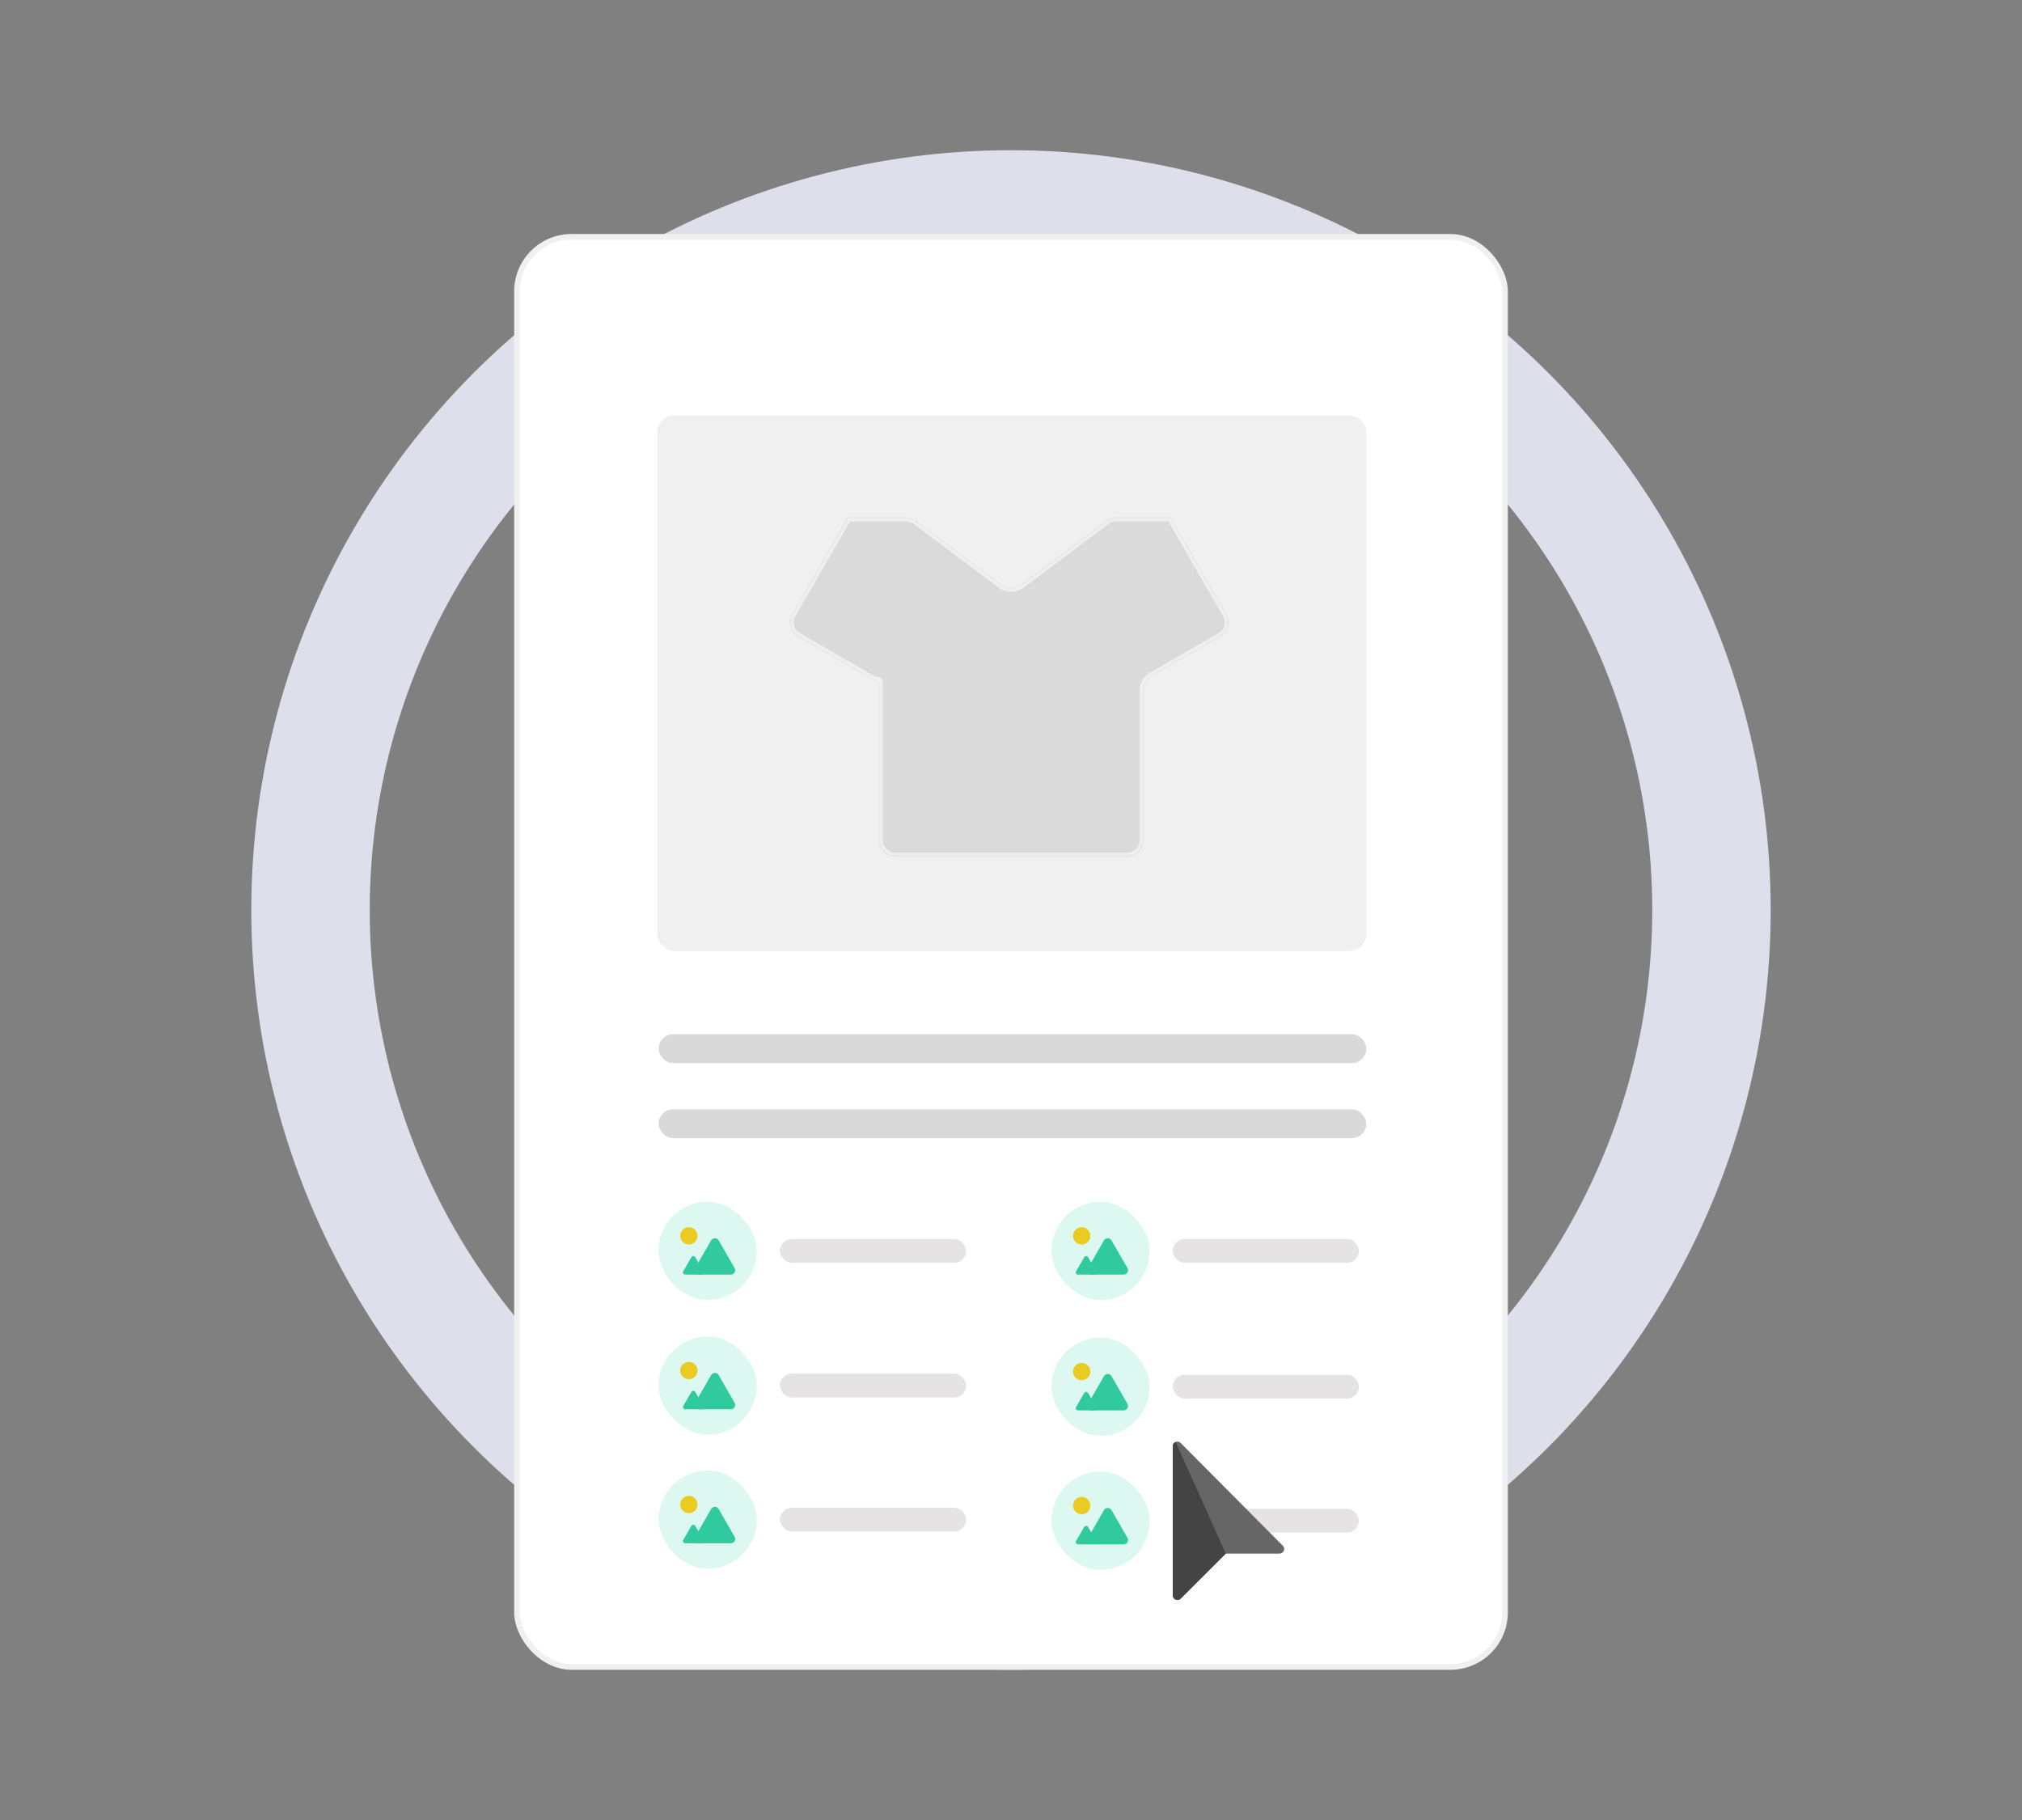
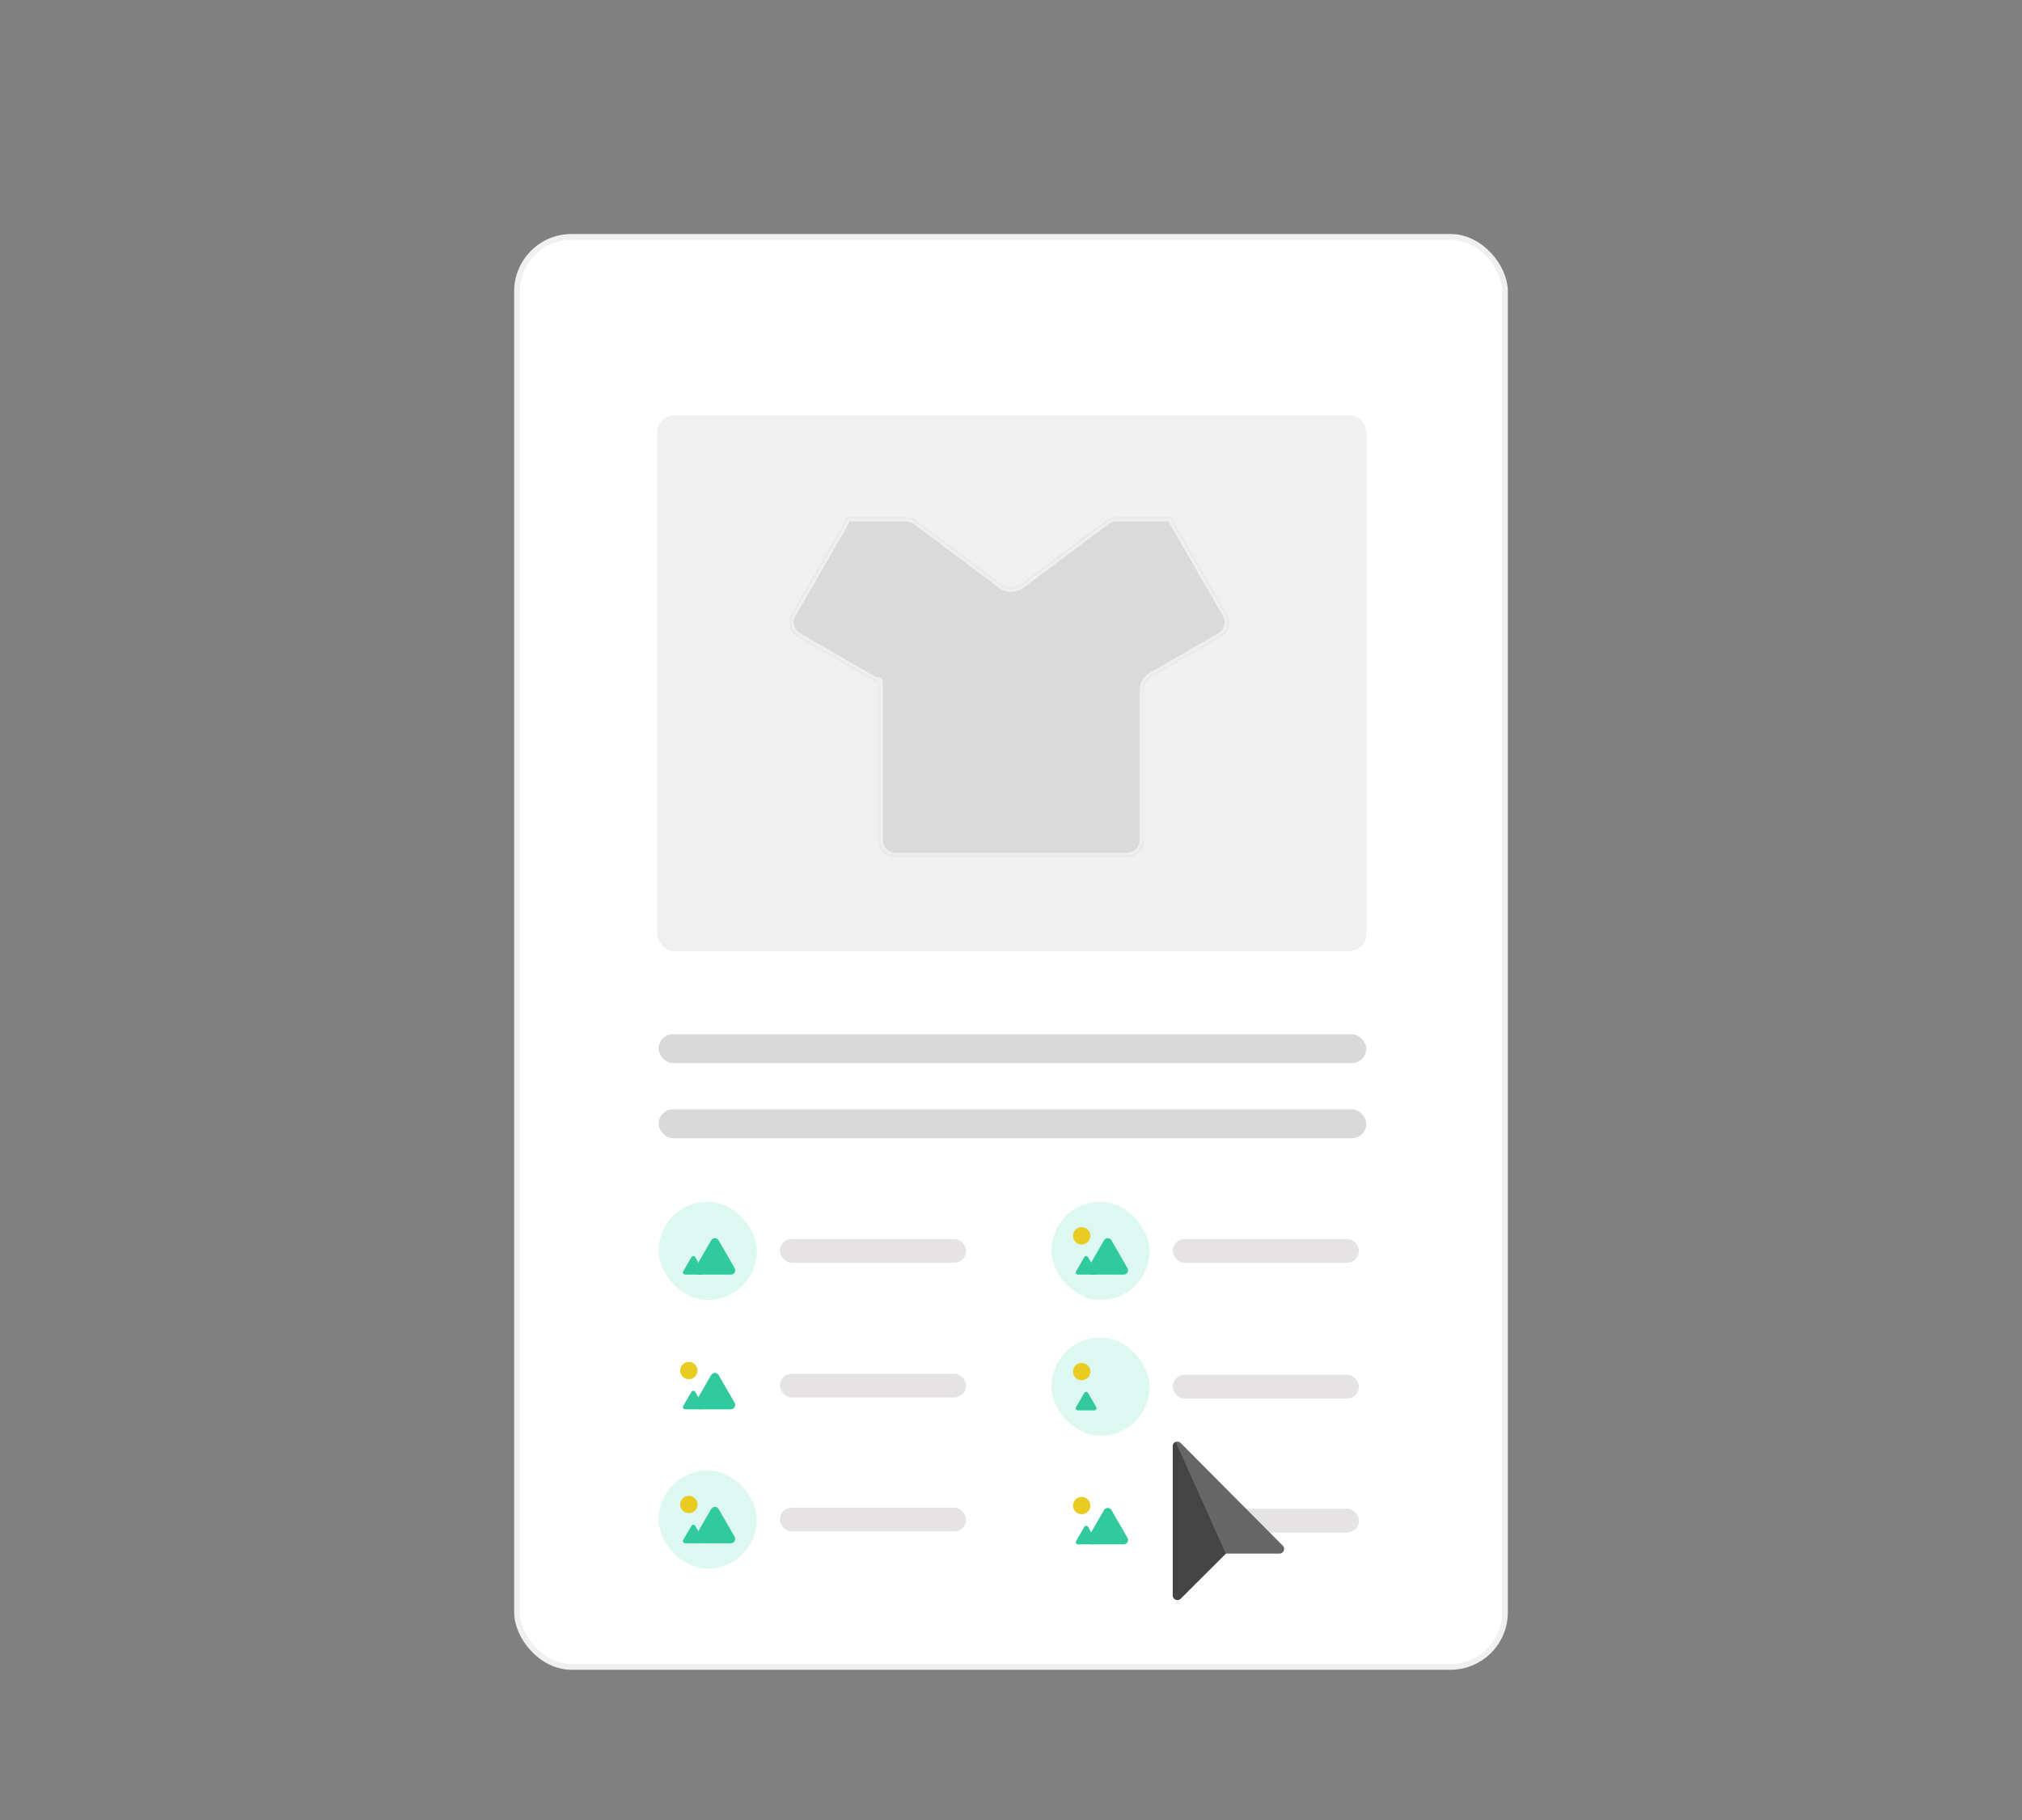
<svg xmlns="http://www.w3.org/2000/svg" width="700" height="630" viewBox="0 0 700 630" fill="none">
  <rect x="0" y="0" width="700" height="630" fill="#808080" stroke="none" />
-   <circle cx="350" cy="315" r="242.5" stroke="#DFDFEC" stroke-width="41" />
  <rect x="178.993" y="81.993" width="342.014" height="495.014" rx="18.871" fill="white" stroke="#F0F0F0" stroke-width="1.986" />
  <rect x="228" y="358" width="245" height="10" rx="5" fill="#D9D9D9" />
  <rect x="228" y="384" width="245" height="10" rx="5" fill="#D9D9D9" />
  <rect x="228" y="416" width="34" height="34" rx="17" fill="#DDF8F0" />
  <path d="M239.353 435.182C239.649 434.672 240.387 434.672 240.683 435.182L243.508 440.06C243.804 440.571 243.434 441.208 242.843 441.208H237.193C236.602 441.208 236.232 440.571 236.528 440.06L239.353 435.182Z" fill="#31CA9F" />
  <path d="M246.188 429.356C246.766 428.353 248.212 428.353 248.79 429.356L254.321 438.951C254.9 439.954 254.177 441.209 253.02 441.209H241.958C240.801 441.209 240.078 439.954 240.657 438.951L246.188 429.356Z" fill="#31CA9F" />
-   <circle cx="238.475" cy="427.791" r="3" fill="#E9CB22" />
  <rect x="270" y="428.886" width="64.453" height="8.228" rx="4.114" fill="#E5E3E3" />
  <rect x="364" y="416" width="34" height="34" rx="17" fill="#DDF8F0" />
  <path d="M375.353 435.182C375.649 434.672 376.387 434.672 376.683 435.182L379.508 440.06C379.804 440.571 379.434 441.208 378.843 441.208H373.193C372.602 441.208 372.232 440.571 372.528 440.06L375.353 435.182Z" fill="#31CA9F" />
  <path d="M382.188 429.356C382.766 428.353 384.212 428.353 384.79 429.356L390.321 438.951C390.9 439.954 390.177 441.209 389.02 441.209H377.958C376.801 441.209 376.078 439.954 376.657 438.951L382.188 429.356Z" fill="#31CA9F" />
  <circle cx="374.475" cy="427.791" r="3" fill="#E9CB22" />
  <rect x="406" y="428.886" width="64.453" height="8.228" rx="4.114" fill="#E5E3E3" />
-   <rect x="228" y="462.625" width="34" height="34" rx="17" fill="#DDF8F0" />
  <path d="M239.353 481.807C239.649 481.297 240.387 481.297 240.683 481.807L243.508 486.685C243.804 487.196 243.434 487.833 242.843 487.833H237.193C236.602 487.833 236.232 487.196 236.528 486.685L239.353 481.807Z" fill="#31CA9F" />
  <path d="M246.188 475.981C246.766 474.978 248.212 474.978 248.79 475.981L254.321 485.576C254.9 486.579 254.177 487.834 253.02 487.834H241.958C240.801 487.834 240.078 486.579 240.657 485.576L246.188 475.981Z" fill="#31CA9F" />
  <circle cx="238.475" cy="474.416" r="3" fill="#E9CB22" />
  <rect x="270" y="475.511" width="64.453" height="8.228" rx="4.114" fill="#E5E3E3" />
  <rect x="228" y="509" width="34" height="34" rx="17" fill="#DDF8F0" />
  <path d="M239.353 528.182C239.649 527.672 240.387 527.672 240.683 528.182L243.508 533.06C243.804 533.571 243.434 534.208 242.843 534.208H237.193C236.602 534.208 236.232 533.571 236.528 533.06L239.353 528.182Z" fill="#31CA9F" />
  <path d="M246.188 522.356C246.766 521.353 248.212 521.353 248.79 522.356L254.321 531.951C254.9 532.954 254.177 534.209 253.02 534.209H241.958C240.801 534.209 240.078 532.954 240.657 531.951L246.188 522.356Z" fill="#31CA9F" />
  <circle cx="238.475" cy="520.791" r="3" fill="#E9CB22" />
  <rect x="270" y="521.886" width="64.453" height="8.228" rx="4.114" fill="#E5E3E3" />
  <rect x="364" y="463" width="34" height="34" rx="17" fill="#DDF8F0" />
  <path d="M375.353 482.182C375.649 481.672 376.387 481.672 376.683 482.182L379.508 487.06C379.804 487.571 379.434 488.208 378.843 488.208H373.193C372.602 488.208 372.232 487.571 372.528 487.06L375.353 482.182Z" fill="#31CA9F" />
-   <path d="M382.188 476.356C382.766 475.353 384.212 475.353 384.79 476.356L390.321 485.951C390.9 486.954 390.177 488.209 389.02 488.209H377.958C376.801 488.209 376.078 486.954 376.657 485.951L382.188 476.356Z" fill="#31CA9F" />
  <circle cx="374.475" cy="474.791" r="3" fill="#E9CB22" />
  <rect x="406" y="475.886" width="64.453" height="8.228" rx="4.114" fill="#E5E3E3" />
-   <rect x="364" y="509.375" width="34" height="34" rx="17" fill="#DDF8F0" />
  <path d="M375.353 528.557C375.649 528.047 376.387 528.047 376.683 528.557L379.508 533.435C379.804 533.946 379.434 534.583 378.843 534.583H373.193C372.602 534.583 372.232 533.946 372.528 533.435L375.353 528.557Z" fill="#31CA9F" />
  <path d="M382.188 522.731C382.766 521.728 384.212 521.728 384.79 522.731L390.321 532.326C390.9 533.329 390.177 534.584 389.02 534.584H377.958C376.801 534.584 376.078 533.329 376.657 532.326L382.188 522.731Z" fill="#31CA9F" />
  <circle cx="374.475" cy="521.166" r="3" fill="#E9CB22" />
  <rect x="406" y="522.261" width="64.453" height="8.228" rx="4.114" fill="#E5E3E3" />
  <rect x="228.501" y="144.736" width="243.526" height="183.512" rx="4.966" fill="#F0F0F0" stroke="#F0F0F0" stroke-width="1.986" />
  <mask id="path-36-inside-1_552_19064" fill="white">
    <path fill-rule="evenodd" clip-rule="evenodd" d="M386.382 179.047C385.141 179.047 383.933 179.449 382.941 180.194L353.502 202.273C351.463 203.802 348.659 203.802 346.62 202.273L317.181 180.194C316.188 179.449 314.981 179.047 313.74 179.047L293.44 179.047C293.44 179.047 293.44 179.047 293.44 179.046L293.439 179.046C293.439 179.046 293.438 179.046 293.438 179.046C293.438 179.046 293.438 179.047 293.437 179.047L293.18 179.047C292.933 179.047 292.733 179.247 292.733 179.494V180.01C292.733 180.179 292.688 180.345 292.604 180.492L274.082 212.572C272.498 215.315 273.438 218.823 276.181 220.407L303.245 236.032C303.385 236.113 303.565 236.065 303.645 235.925C303.795 235.666 304.192 235.772 304.192 236.072V290.885C304.192 294.053 306.76 296.621 309.927 296.621H390.221C393.389 296.621 395.957 294.053 395.957 290.885V239.081C395.957 237.032 397.05 235.139 398.824 234.114L422.566 220.407C425.309 218.823 426.249 215.315 424.666 212.572L406.132 180.471C406.048 180.326 406.005 180.163 406.005 179.996V179.488C406.005 179.244 405.807 179.047 405.563 179.047L405.31 179.047C405.31 179.047 405.309 179.046 405.309 179.046C405.309 179.046 405.309 179.046 405.308 179.046L405.308 179.046C405.307 179.047 405.307 179.047 405.307 179.047L386.382 179.047Z" />
  </mask>
  <path fill-rule="evenodd" clip-rule="evenodd" d="M386.382 179.047C385.141 179.047 383.933 179.449 382.941 180.194L353.502 202.273C351.463 203.802 348.659 203.802 346.62 202.273L317.181 180.194C316.188 179.449 314.981 179.047 313.74 179.047L293.44 179.047C293.44 179.047 293.44 179.047 293.44 179.046L293.439 179.046C293.439 179.046 293.438 179.046 293.438 179.046C293.438 179.046 293.438 179.047 293.437 179.047L293.18 179.047C292.933 179.047 292.733 179.247 292.733 179.494V180.01C292.733 180.179 292.688 180.345 292.604 180.492L274.082 212.572C272.498 215.315 273.438 218.823 276.181 220.407L303.245 236.032C303.385 236.113 303.565 236.065 303.645 235.925C303.795 235.666 304.192 235.772 304.192 236.072V290.885C304.192 294.053 306.76 296.621 309.927 296.621H390.221C393.389 296.621 395.957 294.053 395.957 290.885V239.081C395.957 237.032 397.05 235.139 398.824 234.114L422.566 220.407C425.309 218.823 426.249 215.315 424.666 212.572L406.132 180.471C406.048 180.326 406.005 180.163 406.005 179.996V179.488C406.005 179.244 405.807 179.047 405.563 179.047L405.31 179.047C405.31 179.047 405.309 179.046 405.309 179.046C405.309 179.046 405.309 179.046 405.308 179.046L405.308 179.046C405.307 179.047 405.307 179.047 405.307 179.047L386.382 179.047Z" fill="#DADADA" />
  <path d="M405.308 179.046L404.593 177.803L405.308 179.046ZM405.308 179.046L406.023 180.289L405.308 179.046ZM405.31 179.047V180.48V179.047ZM405.563 179.047V180.48V179.047ZM406.132 180.471L407.373 179.754L406.132 180.471ZM422.566 220.407L421.849 219.165L422.566 220.407ZM398.824 234.114L399.541 235.356L398.824 234.114ZM303.245 236.032L302.528 237.274L303.245 236.032ZM276.181 220.407L275.464 221.649L276.181 220.407ZM292.604 180.492L291.362 179.775L292.604 180.492ZM293.439 179.046L294.156 177.804L293.439 179.046ZM293.44 179.046L292.723 180.288L293.44 179.046ZM317.181 180.194L316.321 181.341L317.181 180.194ZM382.941 180.194L382.08 179.047L382.941 180.194ZM353.502 202.273L352.642 201.126L353.502 202.273ZM346.62 202.273L345.759 203.42L346.62 202.273ZM354.362 203.42L383.801 181.341L382.08 179.047L352.642 201.126L354.362 203.42ZM316.321 181.341L345.759 203.42L347.48 201.126L318.041 179.047L316.321 181.341ZM313.74 177.613L293.44 177.613V180.48L313.74 180.48V177.613ZM294.156 177.805L294.156 177.804L292.722 180.288L292.723 180.288L294.156 177.805ZM293.437 177.613L293.18 177.613V180.48L293.437 180.48V177.613ZM291.299 179.494V180.01H294.166V179.494H291.299ZM291.362 179.775L272.84 211.855L275.324 213.289L293.845 181.209L291.362 179.775ZM275.464 221.649L302.528 237.274L303.962 234.791L276.898 219.165L275.464 221.649ZM302.758 236.072V290.885H305.626V236.072H302.758ZM309.927 298.055H390.221V295.187H309.927V298.055ZM397.39 290.885V239.081H394.523V290.885H397.39ZM399.541 235.356L423.283 221.649L421.849 219.165L398.107 232.872L399.541 235.356ZM425.907 211.855L407.373 179.754L404.89 181.188L423.424 213.289L425.907 211.855ZM407.438 179.996V179.488H404.571V179.996H407.438ZM405.563 177.613H405.31V180.48H405.563V177.613ZM404.594 177.803L404.593 177.803L406.022 180.289L406.023 180.289L404.594 177.803ZM405.307 177.613L386.382 177.613V180.48L405.307 180.48V177.613ZM404.593 177.803C404.81 177.678 405.056 177.613 405.307 177.613V180.48C405.558 180.48 405.805 180.415 406.022 180.289L404.593 177.803ZM406.547 178.322C406.149 177.642 405.277 177.41 404.594 177.803L406.023 180.289C405.34 180.681 404.469 180.45 404.072 179.771L406.547 178.322ZM405.31 177.613C405.819 177.613 406.29 177.883 406.547 178.322L404.072 179.771C404.329 180.21 404.801 180.48 405.31 180.48V177.613ZM407.438 179.488C407.438 178.452 406.599 177.613 405.563 177.613V180.48C405.015 180.48 404.571 180.036 404.571 179.488H407.438ZM407.373 179.754C407.416 179.828 407.438 179.911 407.438 179.996H404.571C404.571 180.414 404.681 180.825 404.89 181.188L407.373 179.754ZM423.283 221.649C426.712 219.669 427.887 215.284 425.907 211.855L423.424 213.289C424.612 215.346 423.907 217.977 421.849 219.165L423.283 221.649ZM397.39 239.081C397.39 237.544 398.21 236.124 399.541 235.356L398.107 232.872C395.889 234.153 394.523 236.52 394.523 239.081H397.39ZM390.221 298.055C394.181 298.055 397.39 294.845 397.39 290.885H394.523C394.523 293.261 392.597 295.187 390.221 295.187V298.055ZM302.758 290.885C302.758 294.845 305.968 298.055 309.927 298.055V295.187C307.552 295.187 305.626 293.261 305.626 290.885H302.758ZM304.887 236.642C304.304 237.653 302.758 237.239 302.758 236.072H305.626C305.626 234.305 303.287 233.678 302.404 235.208L304.887 236.642ZM302.528 237.274C303.354 237.751 304.41 237.468 304.887 236.642L302.404 235.208C302.719 234.663 303.417 234.476 303.962 234.791L302.528 237.274ZM272.84 211.855C270.86 215.284 272.035 219.669 275.464 221.649L276.898 219.165C274.841 217.977 274.136 215.346 275.324 213.289L272.84 211.855ZM291.299 180.01C291.299 179.927 291.321 179.846 291.362 179.775L293.845 181.209C294.056 180.844 294.166 180.431 294.166 180.01H291.299ZM293.18 177.613C292.141 177.613 291.299 178.455 291.299 179.494H294.166C294.166 180.039 293.725 180.48 293.18 180.48V177.613ZM292.197 178.328C292.453 177.886 292.926 177.613 293.437 177.613V180.48C293.95 180.48 294.423 180.207 294.679 179.764L292.197 178.328ZM294.156 177.804C293.47 177.408 292.593 177.643 292.197 178.328L294.679 179.764C294.283 180.449 293.407 180.683 292.722 180.288L294.156 177.804ZM293.44 177.613C293.692 177.613 293.939 177.679 294.156 177.805L292.723 180.288C292.941 180.414 293.188 180.48 293.44 180.48V177.613ZM318.041 179.047C316.8 178.116 315.291 177.613 313.74 177.613V180.48C314.671 180.48 315.576 180.782 316.321 181.341L318.041 179.047ZM383.801 181.341C384.545 180.782 385.451 180.48 386.382 180.48V177.613C384.831 177.613 383.321 178.116 382.08 179.047L383.801 181.341ZM352.642 201.126C351.112 202.273 349.009 202.273 347.48 201.126L345.759 203.42C348.308 205.331 351.813 205.331 354.362 203.42L352.642 201.126Z" fill="#F0F0F0" mask="url(#path-36-inside-1_552_19064)" />
  <path d="M444.091 535.05L408.736 499.483C408.286 499.001 407.611 498.873 407 499.13C406.39 499.387 406.004 499.965 406.004 500.608V552.245C406.004 552.888 406.39 553.467 407 553.724C407.579 553.981 408.286 553.852 408.736 553.37L424.356 537.782H442.966C443.609 537.782 444.187 537.396 444.444 536.786C444.701 536.175 444.573 535.5 444.091 535.05Z" fill="#666666" />
  <path d="M424.352 537.783L408.732 553.371C408.282 553.854 407.575 553.982 406.996 553.725C406.386 553.468 406 552.89 406 552.247V500.609C406 499.967 406.386 499.388 406.996 499.131L424.352 537.783Z" fill="#444444" />
</svg>